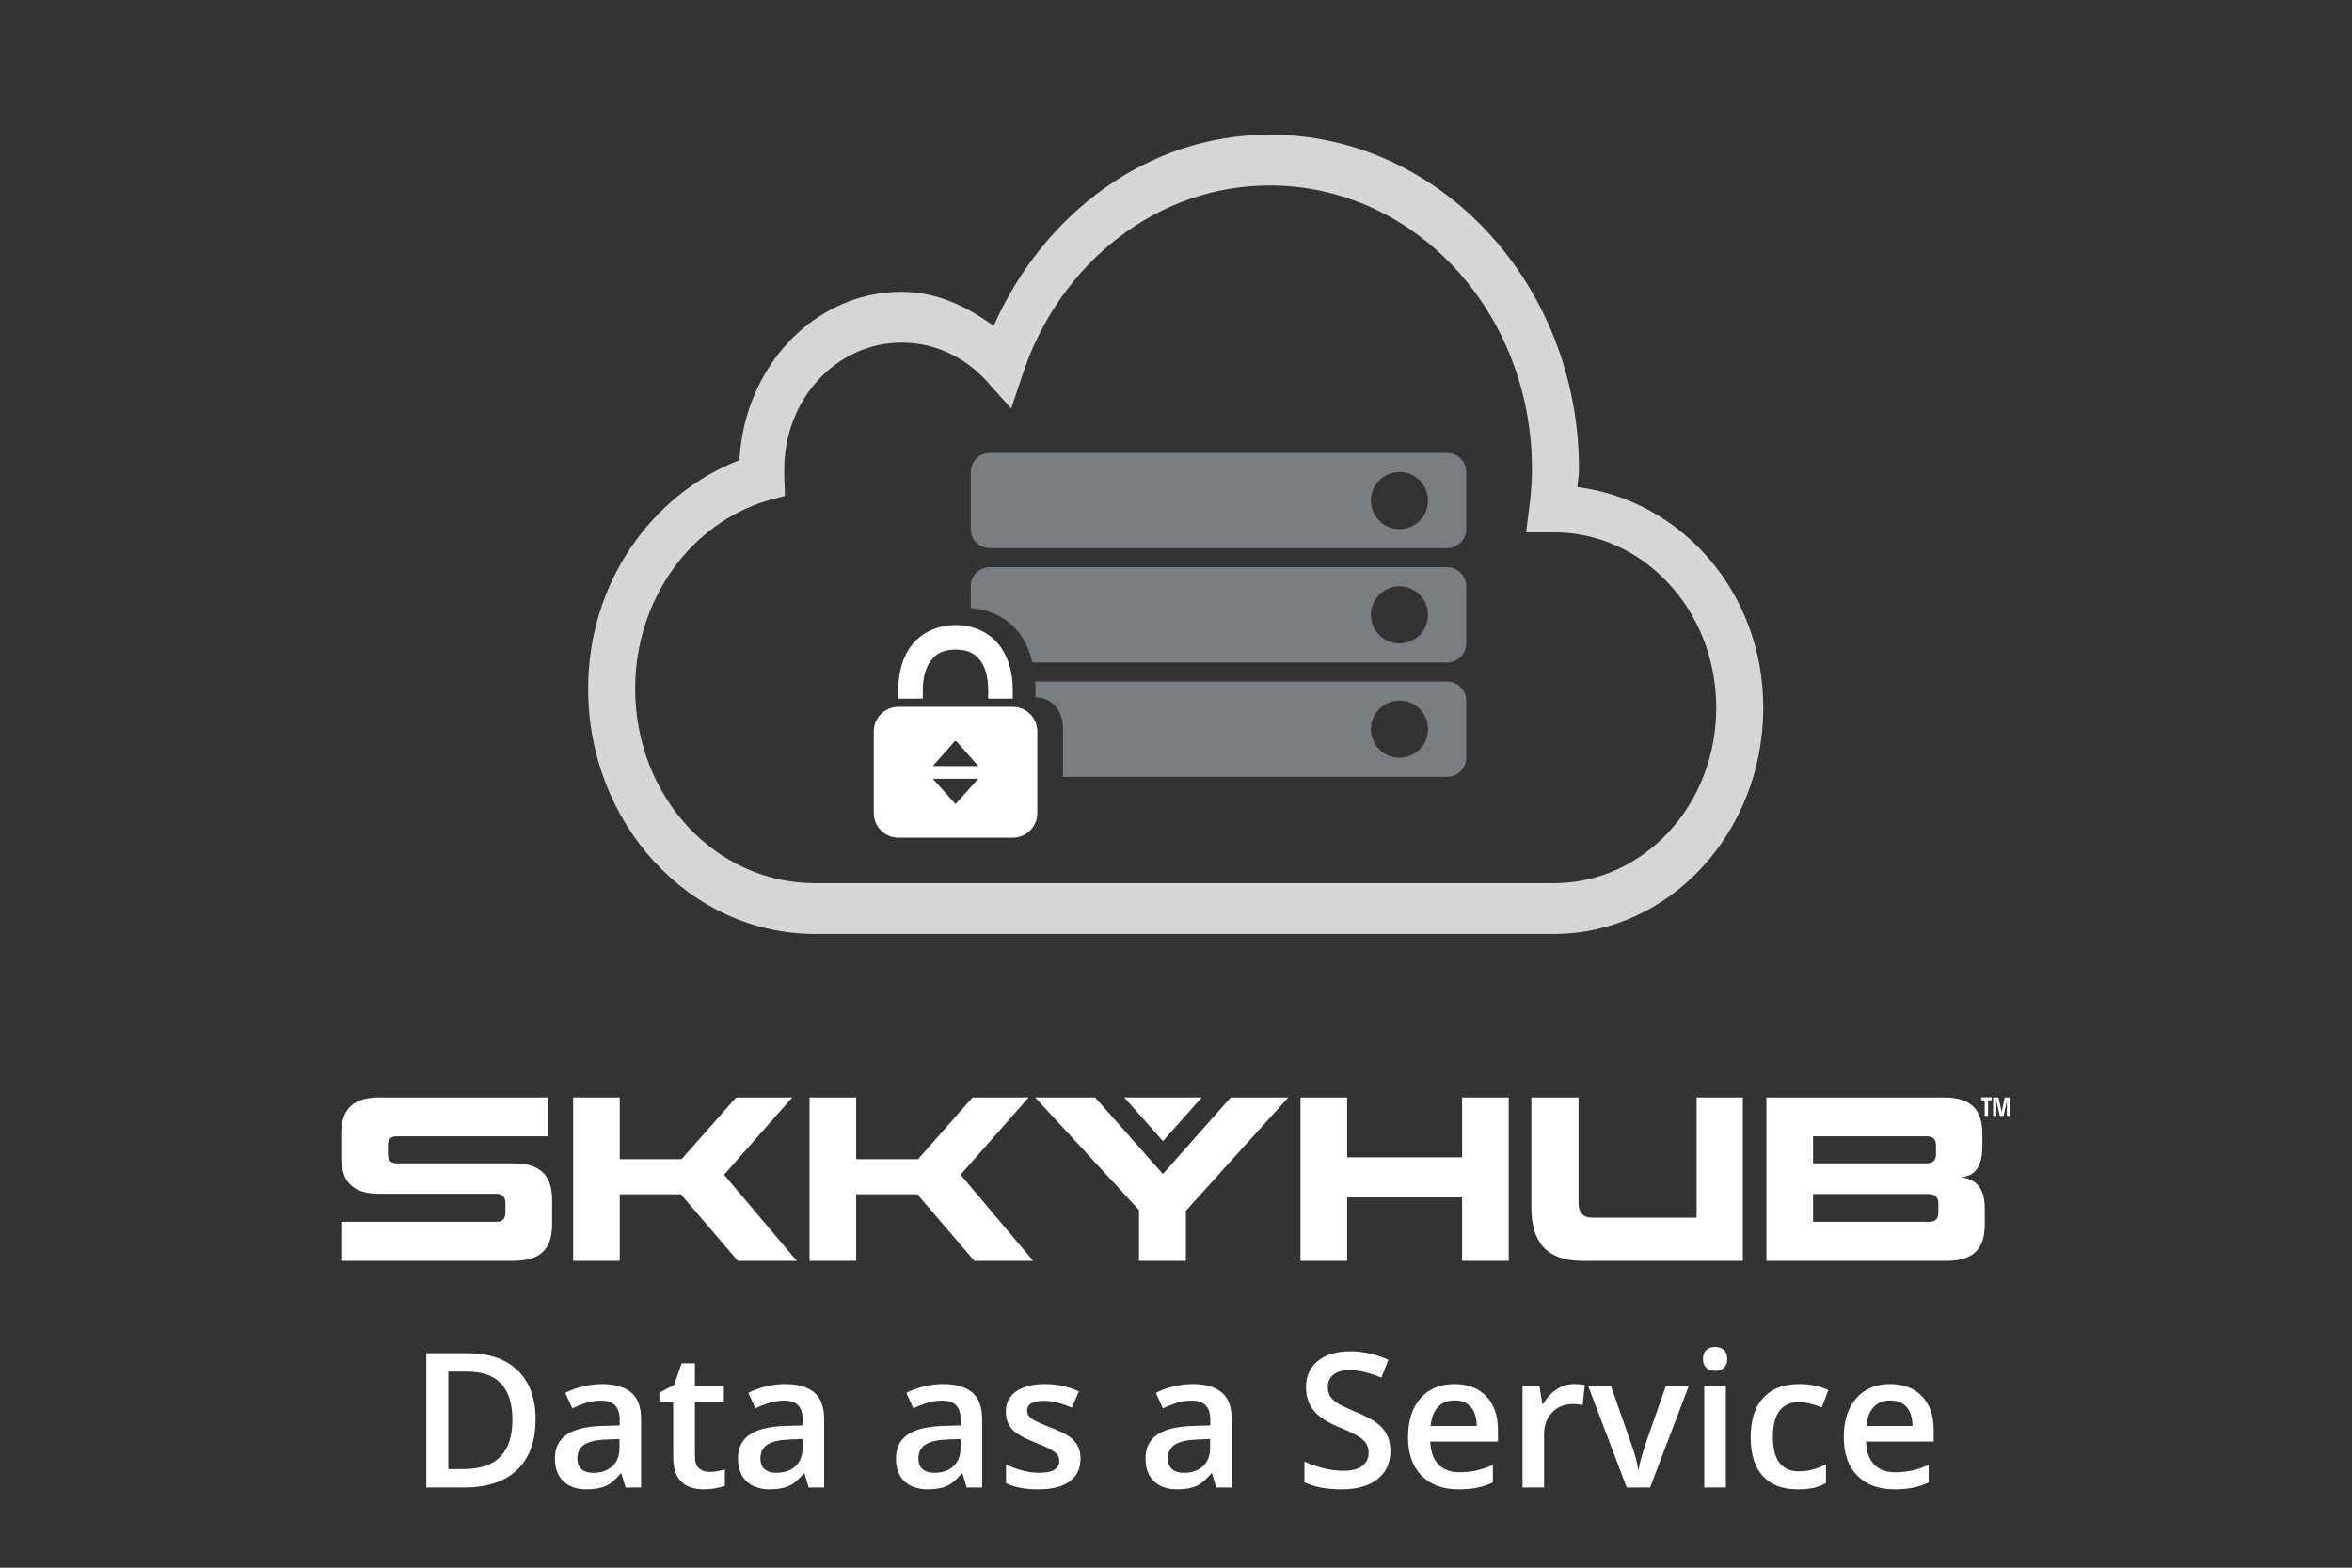
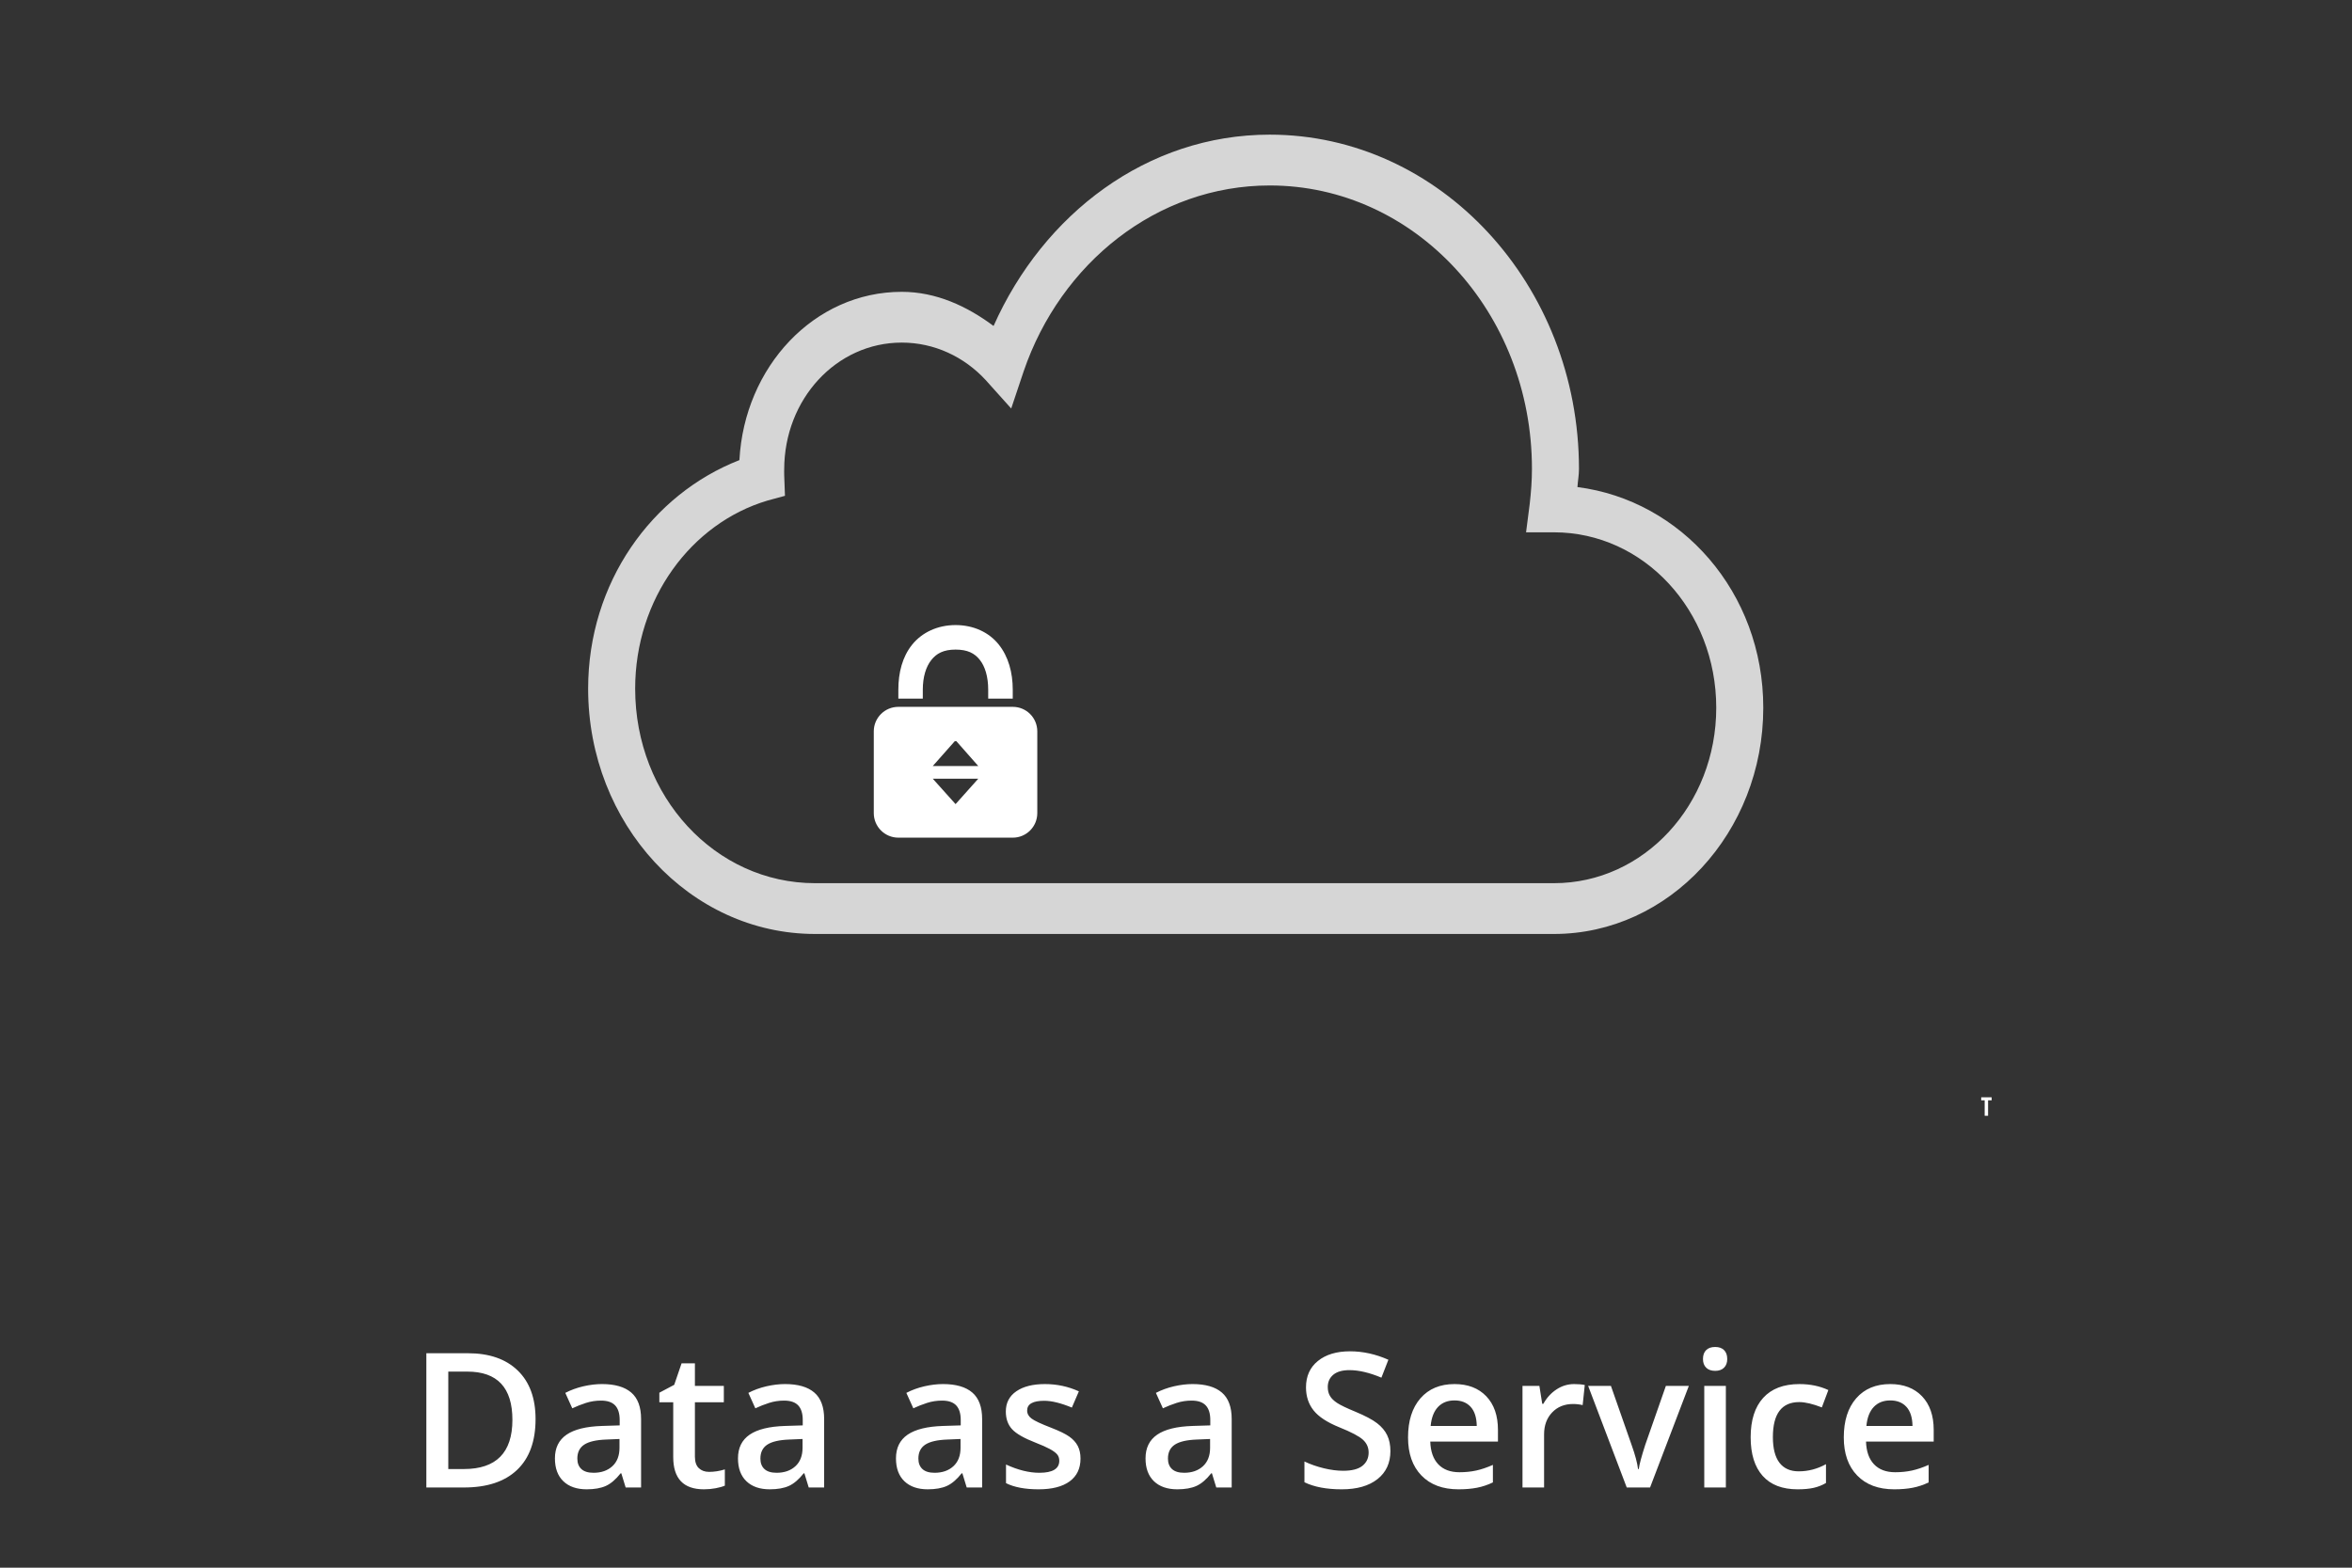
<svg xmlns="http://www.w3.org/2000/svg" width="200" height="133.333">
  <rect width="100%" height="100%" fill="#333333" stroke="none" />
  <defs>
    <clipPath id="a">
      <path d="M0 100h150V0H0z" />
    </clipPath>
    <clipPath id="b">
      <path d="M37.518 91.435h74.964v-51H37.518z" />
    </clipPath>
  </defs>
  <path d="M168.469 93.327v.256h.296v1.315h.289v-1.315h.305v-.256z" fill="#fff" />
  <g clip-path="url(#a)" transform="matrix(1.333 0 0 -1.333 0 133.333)">
-     <path d="M127.568 28.827l-.227 1.004h-.007c.009-.077.013-.149.013-.214v-.79h-.203v1.178h.338l.205-.928h.002l.199.928h.346v-1.178h-.211v.797c0 .069.002.137.012.205h-.004l-.223-1.002zM93.269 19.577v4.049h-7.334v-4.049h-2.975v10.428h2.975v-3.821h7.334v3.821h2.975v-10.428zM100.914 19.577c-2.182 0-3.225 1.141-3.225 3.387v7.041h3.008v-6.731c0-.617.293-.941.875-.941h6.658v7.672h2.948v-10.428zM123.65 23.274c0 .398-.26.568-.645.568h-7.345v-1.771h7.408c.414 0 .582.201.582.6zm-.15 3.65c0 .401-.172.6-.584.6h-7.256v-1.727h7.195c.397 0 .645.155.645.586zm-10.819-7.347v10.427h11.323c1.794 0 2.453-.83 2.453-2.356v-.709c0-1.694-.721-1.94-1.348-2.034.611-.062 1.502-.385 1.502-1.957v-1.015c0-1.524-.645-2.356-2.443-2.356zM21.766 19.577v2.492h9.896c.399 0 .58.197.58.6v.588c0 .351-.163.599-.563.599h-7.46c-1.802 0-2.453.85-2.453 2.373v1.419c0 1.527.651 2.357 2.453 2.357h10.738v-2.481h-9.632c-.415 0-.58-.201-.58-.603v-.521c0-.386.165-.602.58-.602h7.426c1.818 0 2.469-.849 2.469-2.371v-1.498c0-1.522-.651-2.352-2.469-2.352zM47.065 19.577l-3.632 4.249h-3.899v-4.249h-2.972v10.428h2.972v-3.944h3.943l3.485 3.944h3.576l-4.348-4.934 4.636-5.494zM62.152 19.577l-3.635 4.249h-3.902v-4.249h-2.972v10.428h2.972v-3.944h3.945l3.483 3.944h3.576l-4.344-4.934 4.635-5.494zM72.658 19.577v3.246l-6.625 7.182h3.822l4.33-4.886 4.328 4.886h3.67l-6.533-7.231v-3.197z" fill="#fff" />
-     <path d="M71.715 30.005h4.947l-2.476-2.789z" fill="#fff" />
-     <path d="M89.273 58.972c-1.006 0-1.82.816-1.82 1.823 0 1.008.82 1.824 1.82 1.824 1.01 0 1.822-.816 1.822-1.824 0-1.007-.812-1.823-1.822-1.823m3.041 4.862h-29.172c-.668 0-1.215-.545-1.215-1.215v-1.39c1.248-.1 2.321-.628 3.018-1.497.453-.569.74-1.247.914-1.979h26.455c.67 0 1.217.544 1.217 1.219v3.647c0 .67-.543 1.215-1.217 1.215M89.273 66.265c-1.006 0-1.82.818-1.82 1.824 0 1.006.82 1.82 1.82 1.82 1.01 0 1.822-.814 1.822-1.82 0-1.006-.812-1.824-1.822-1.824m3.041 4.861h-29.172c-.668 0-1.215-.546-1.215-1.217v-3.644c0-.668.545-1.215 1.215-1.215h29.172c.67 0 1.217.547 1.217 1.215v3.644c0 .671-.543 1.217-1.217 1.217M89.273 51.678c-1.006 0-1.82.822-1.82 1.826 0 1.01.82 1.824 1.82 1.824 1.01 0 1.822-.814 1.822-1.824 0-1.004-.812-1.826-1.822-1.826m3.041 4.86h-26.283c.004-.131.025-.253.025-.382v-.626c1.072 0 1.754-.869 1.754-1.941v-3.127h24.506c.672 0 1.215.548 1.215 1.216v3.65c0 .666-.543 1.21-1.217 1.21" fill="#7a7e82" />
    <g clip-path="url(#b)" opacity=".8">
      <path d="M80.998 88.191c9.252 0 16.727-8.08 16.727-18.081 0-.736-.055-1.469-.141-2.227l-.234-1.822H99.131c5.73 0 10.351-4.997 10.351-11.192 0-6.197-4.621-11.195-10.351-11.195H51.995c-6.369 0-11.477 5.524-11.477 12.41 0 5.731 3.572 10.551 8.436 12.001l1.12.305-.049 1.318c-.006.224 0 .341 0 .353 0 4.5 3.332 8.105 7.498 8.105 2.086 0 3.983-.909 5.346-2.38l1.637-1.826.797 2.38c2.355 6.888 8.488 11.851 15.695 11.851m0 3.243c-7.818 0-14.436-5.056-17.617-12.207-1.694 1.259-3.656 2.178-5.858 2.178-5.584 0-10.039-4.783-10.355-10.737-5.585-2.18-9.65-7.811-9.65-14.584 0-8.635 6.487-15.65 14.477-15.65h47.136c7.355 0 13.351 6.483 13.351 14.435 0 7.373-5.234 13.235-11.855 14.079.025.389.098.76.098 1.162-.004 11.751-8.854 21.324-19.727 21.324" fill="#fff" />
    </g>
    <path d="M60.957 60.143c-1.154 0-2.148-.476-2.773-1.254-.622-.777-.877-1.785-.877-2.87v-.57h1.56v.57c0 .823.207 1.471.541 1.892.332.421.781.667 1.549.667.762 0 1.211-.232 1.543-.651.336-.415.539-1.076.539-1.908v-.57h1.566v.57c0 1.092-.275 2.111-.896 2.885-.619.775-1.602 1.239-2.752 1.239M59.504 51.15l1.453 1.641 1.447-1.641zm1.453-2.431l-1.453 1.62h2.9zm3.651 6.206h-7.301c-.864 0-1.567-.698-1.567-1.563v-5.217c0-.867.703-1.566 1.567-1.566h7.301c.863 0 1.562.699 1.562 1.566v5.217c0 .865-.699 1.563-1.562 1.563M32.687 9.435c0 2.051-.959 3.076-2.877 3.076h-1.213v-6.217h.996c2.063 0 3.094 1.047 3.094 3.141m1.477.047c0-1.414-.393-2.494-1.178-3.242-.785-.748-1.916-1.123-3.393-1.123h-2.396v8.566h2.648c1.363 0 2.424-.367 3.182-1.102.758-.734 1.137-1.767 1.137-3.099M37.86 6.055c.5 0 .901.141 1.204.42.303.279.454.67.454 1.174v.562l-.832-.035c-.648-.023-1.12-.131-1.415-.324-.295-.193-.442-.49-.442-.889 0-.289.086-.512.258-.67.171-.158.429-.238.773-.238m2.051-.937l-.276.902h-.046c-.313-.395-.627-.662-.944-.805-.316-.142-.723-.215-1.219-.215-.636 0-1.133.172-1.491.516-.357.344-.536.83-.536 1.459 0 .668.248 1.172.744 1.512.496.339 1.252.525 2.268.556l1.119.035v.346c0 .414-.097.725-.29.93-.193.205-.493.306-.9.306-.332 0-.65-.048-.955-.146-.304-.098-.597-.213-.879-.346l-.445.985c.352.183.737.324 1.154.42.418.095.813.142 1.184.142.824 0 1.446-.18 1.866-.539.42-.359.63-.924.63-1.693v-4.365zM45.231 6.113c.336 0 .672.053 1.008.158v-1.037c-.153-.066-.349-.121-.589-.166-.24-.045-.489-.068-.747-.068-1.305 0-1.957.687-1.957 2.062v3.492h-.885v.61l.949.504.469 1.371h.85v-1.442h1.845v-1.043h-1.845v-3.468c0-.332.083-.577.249-.735.166-.158.383-.238.653-.238M49.538 6.055c.5 0 .901.141 1.204.42.303.279.454.67.454 1.174v.562l-.832-.035c-.648-.023-1.12-.131-1.415-.324-.295-.193-.442-.49-.442-.889 0-.289.086-.512.258-.67.171-.158.429-.238.773-.238m2.051-.937l-.276.902h-.046c-.313-.395-.627-.662-.944-.805-.316-.142-.723-.215-1.219-.215-.636 0-1.133.172-1.491.516-.357.344-.536.83-.536 1.459 0 .668.248 1.172.744 1.512.496.339 1.252.525 2.268.556l1.119.035v.346c0 .414-.097.725-.29.93-.193.205-.493.306-.9.306-.332 0-.65-.048-.955-.146-.304-.098-.597-.213-.879-.346l-.445.985c.352.183.737.324 1.154.42.418.095.813.142 1.184.142.824 0 1.446-.18 1.866-.539.42-.359.63-.924.63-1.693v-4.365zM59.616 6.055c.5 0 .901.141 1.204.42.303.279.454.67.454 1.174v.562l-.832-.035c-.648-.023-1.12-.131-1.415-.324-.295-.193-.442-.49-.442-.889 0-.289.086-.512.258-.67.171-.158.429-.238.773-.238m2.051-.937l-.276.902h-.046c-.313-.395-.627-.662-.944-.805-.316-.142-.723-.215-1.219-.215-.636 0-1.133.172-1.491.516-.357.344-.536.83-.536 1.459 0 .668.248 1.172.744 1.512.496.339 1.252.525 2.268.556l1.119.035v.346c0 .414-.097.725-.29.93-.193.205-.493.306-.9.306-.332 0-.65-.048-.955-.146-.304-.098-.597-.213-.879-.346l-.445.985c.352.183.737.324 1.154.42.418.095.813.142 1.184.142.824 0 1.446-.18 1.866-.539.42-.359.63-.924.63-1.693v-4.365zM68.927 6.963c0-.633-.23-1.117-.691-1.455-.461-.338-1.121-.508-1.981-.508-.863 0-1.557.131-2.08.393v1.189c.762-.351 1.471-.527 2.127-.527.848 0 1.271.256 1.271.767 0 .164-.046.301-.14.411-.094.109-.248.222-.463.339-.215.118-.514.25-.897.399-.746.289-1.25.578-1.514.867-.264.289-.396.664-.396 1.125 0 .555.224.986.671 1.293.447.307 1.056.459 1.825.459.762 0 1.483-.154 2.163-.463l-.446-1.037c-.699.289-1.287.434-1.763.434-.727 0-1.09-.207-1.09-.622 0-.203.094-.375.284-.515.189-.141.602-.334 1.239-.58.535-.207.924-.397 1.166-.569.242-.171.422-.369.539-.593.117-.225.176-.495.176-.807M75.536 6.055c.5 0 .901.141 1.204.42.303.279.454.67.454 1.174v.562l-.832-.035c-.648-.023-1.12-.131-1.415-.324-.295-.193-.442-.49-.442-.889 0-.289.086-.512.258-.67.171-.158.429-.238.773-.238m2.051-.937l-.276.902h-.046c-.313-.395-.627-.662-.944-.805-.316-.142-.723-.215-1.219-.215-.636 0-1.133.172-1.491.516-.357.344-.536.83-.536 1.459 0 .668.248 1.172.744 1.512.496.339 1.252.525 2.268.556l1.119.035v.346c0 .414-.097.725-.29.93-.193.205-.493.306-.9.306-.332 0-.65-.048-.955-.146-.304-.098-.597-.213-.879-.346l-.445.985c.352.183.737.324 1.154.42.418.095.813.142 1.184.142.824 0 1.446-.18 1.866-.539.42-.359.63-.924.63-1.693v-4.365zM88.696 7.443c0-.762-.275-1.359-.826-1.793-.551-.434-1.311-.65-2.279-.65-.969 0-1.762.15-2.379.451v1.324c.39-.184.805-.328 1.245-.434.439-.105.848-.158 1.227-.158.555 0 .964.106 1.228.317.263.211.395.494.395.849 0 .321-.121.592-.363.815-.242.222-.742.486-1.5.791-.781.316-1.332.677-1.652 1.084-.321.406-.481.894-.481 1.465 0 .714.254 1.277.762 1.687.508.41 1.189.615 2.045.615.82 0 1.637-.179 2.449-.539l-.445-1.142c-.762.32-1.442.48-2.039.48-.453 0-.797-.098-1.032-.295-.234-.197-.351-.459-.351-.783 0-.223.047-.412.141-.57.093-.159.248-.309.462-.45.215-.14.602-.326 1.161-.556.628-.262 1.089-.506 1.382-.733.293-.226.508-.482.645-.767.137-.285.205-.621.205-1.008M92.786 10.672c-.437 0-.788-.139-1.052-.416-.263-.277-.421-.682-.471-1.213h2.941c-.008.535-.137.942-.387 1.217-.25.275-.594.412-1.031.412m.252-5.672c-1.008 0-1.796.295-2.364.883-.569.588-.853 1.396-.853 2.428 0 1.058.264 1.89.791 2.496.528.605 1.252.908 2.174.908.855 0 1.531-.26 2.027-.779.496-.52.744-1.235.744-2.145v-.744h-4.318c.02-.629.19-1.111.51-1.449.32-.338.771-.508 1.353-.508.383 0 .74.037 1.07.109.33.073.684.192 1.063.36v-1.119c-.336-.161-.676-.274-1.019-.34-.344-.067-.737-.1-1.178-.1M100.409 11.715c.277 0 .506-.02.686-.059l-.135-1.283c-.196.047-.399.071-.61.071-.55 0-.997-.18-1.338-.54-.342-.359-.513-.826-.513-1.4v-3.387h-1.377v6.481h1.078l.182-1.143h.07c.215.387.495.694.841.92.345.227.718.34 1.116.34M103.772 5.117l-2.461 6.48h1.453l1.319-3.767c.226-.633.363-1.145.41-1.535h.047c.035.281.171.793.41 1.535l1.318 3.767h1.465l-2.473-6.48zM110.095 5.117h-1.377v6.48h1.377zm-1.459 8.197c0 .247.067.436.202.569.135.133.327.199.577.199.242 0 .431-.066.565-.199.135-.133.203-.322.203-.569 0-.234-.068-.418-.203-.552-.134-.135-.323-.203-.565-.203-.25 0-.442.068-.577.203-.135.134-.202.318-.202.552M114.677 5c-.98 0-1.726.287-2.235.859-.51.573-.765 1.393-.765 2.463 0 1.09.267 1.928.8 2.514.533.586 1.304.879 2.311.879.684 0 1.299-.127 1.846-.381l-.416-1.107c-.582.226-1.062.339-1.441.339-1.121 0-1.682-.744-1.682-2.232 0-.727.14-1.271.419-1.637.279-.365.688-.549 1.227-.549.614 0 1.194.153 1.741.457V5.404c-.246-.144-.509-.248-.788-.31-.28-.063-.619-.094-1.017-.094" fill="#fff" />
    <g>
      <path d="M120.583 10.672c-.437 0-.788-.139-1.052-.416-.263-.277-.421-.682-.471-1.213h2.941c-.008.535-.137.942-.387 1.217-.25.275-.594.412-1.031.412m.252-5.672c-1.008 0-1.796.295-2.364.883-.569.588-.853 1.396-.853 2.428 0 1.058.264 1.89.791 2.496.528.605 1.252.908 2.174.908.855 0 1.531-.26 2.027-.779.496-.52.744-1.235.744-2.145v-.744h-4.318c.02-.629.19-1.111.51-1.449.32-.338.771-.508 1.353-.508.383 0 .74.037 1.07.109.33.073.684.192 1.063.36v-1.119c-.336-.161-.676-.274-1.019-.34-.344-.067-.737-.1-1.178-.1" fill="#fff" />
    </g>
  </g>
</svg>